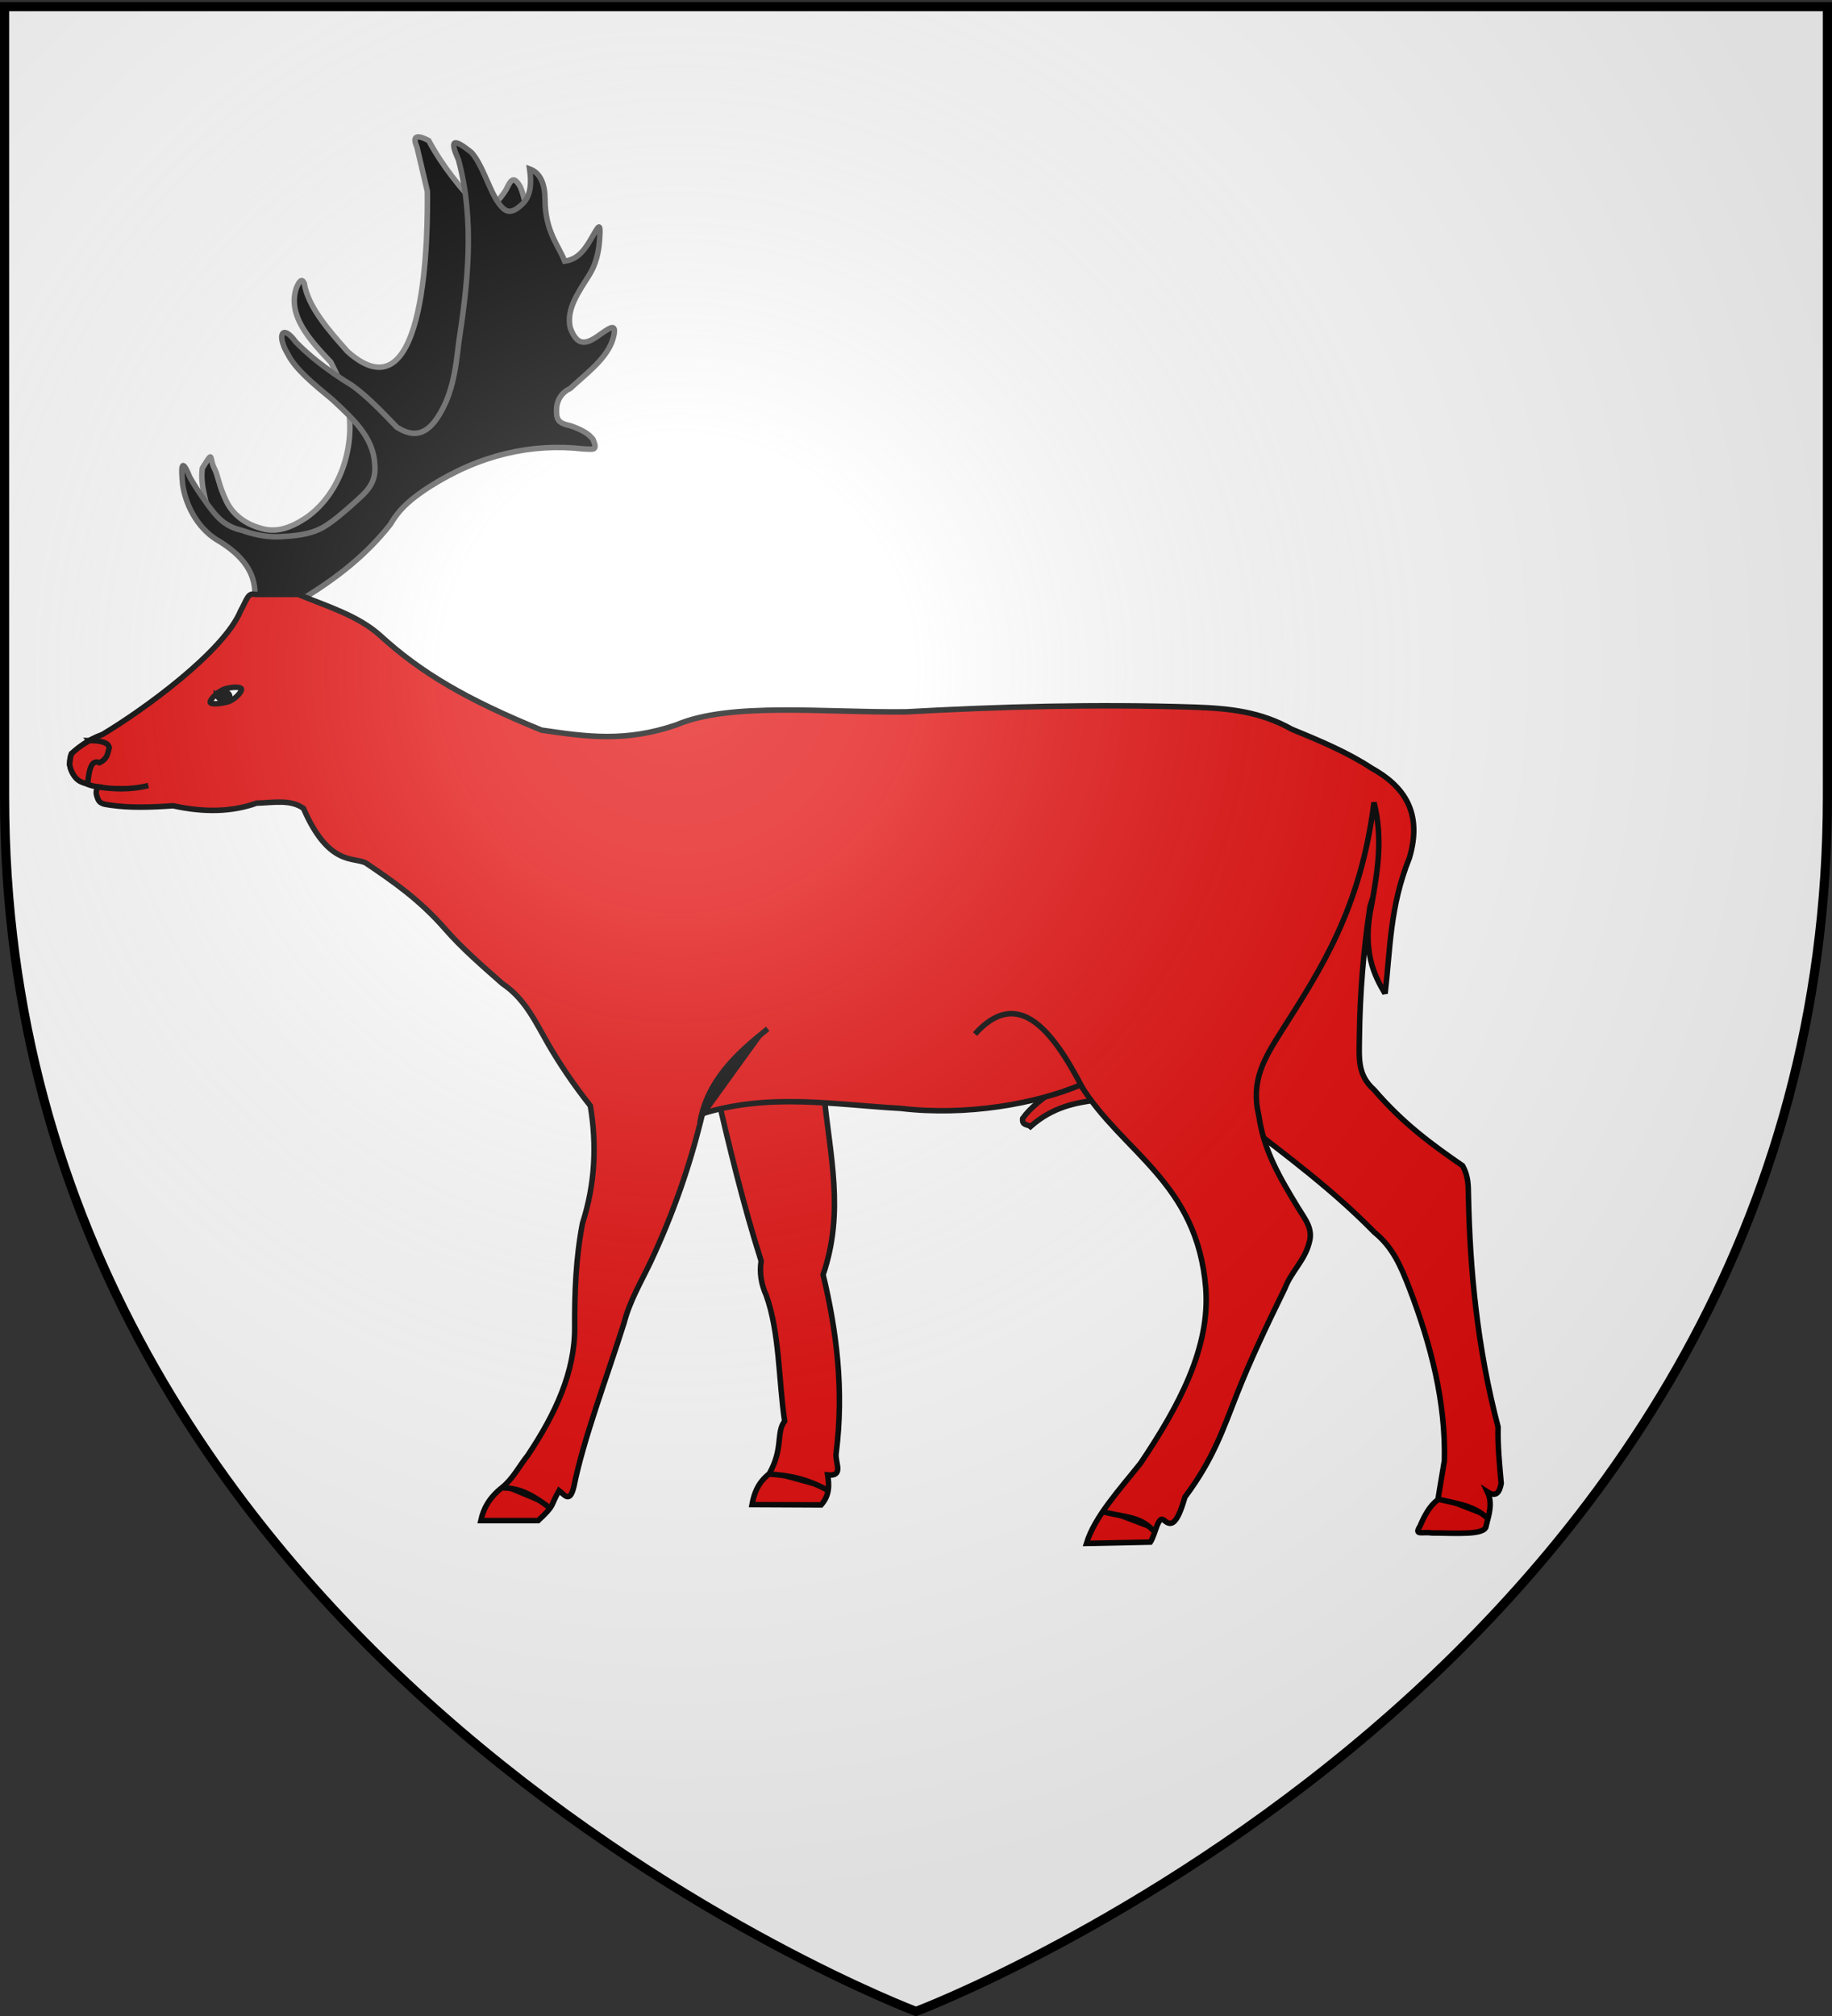
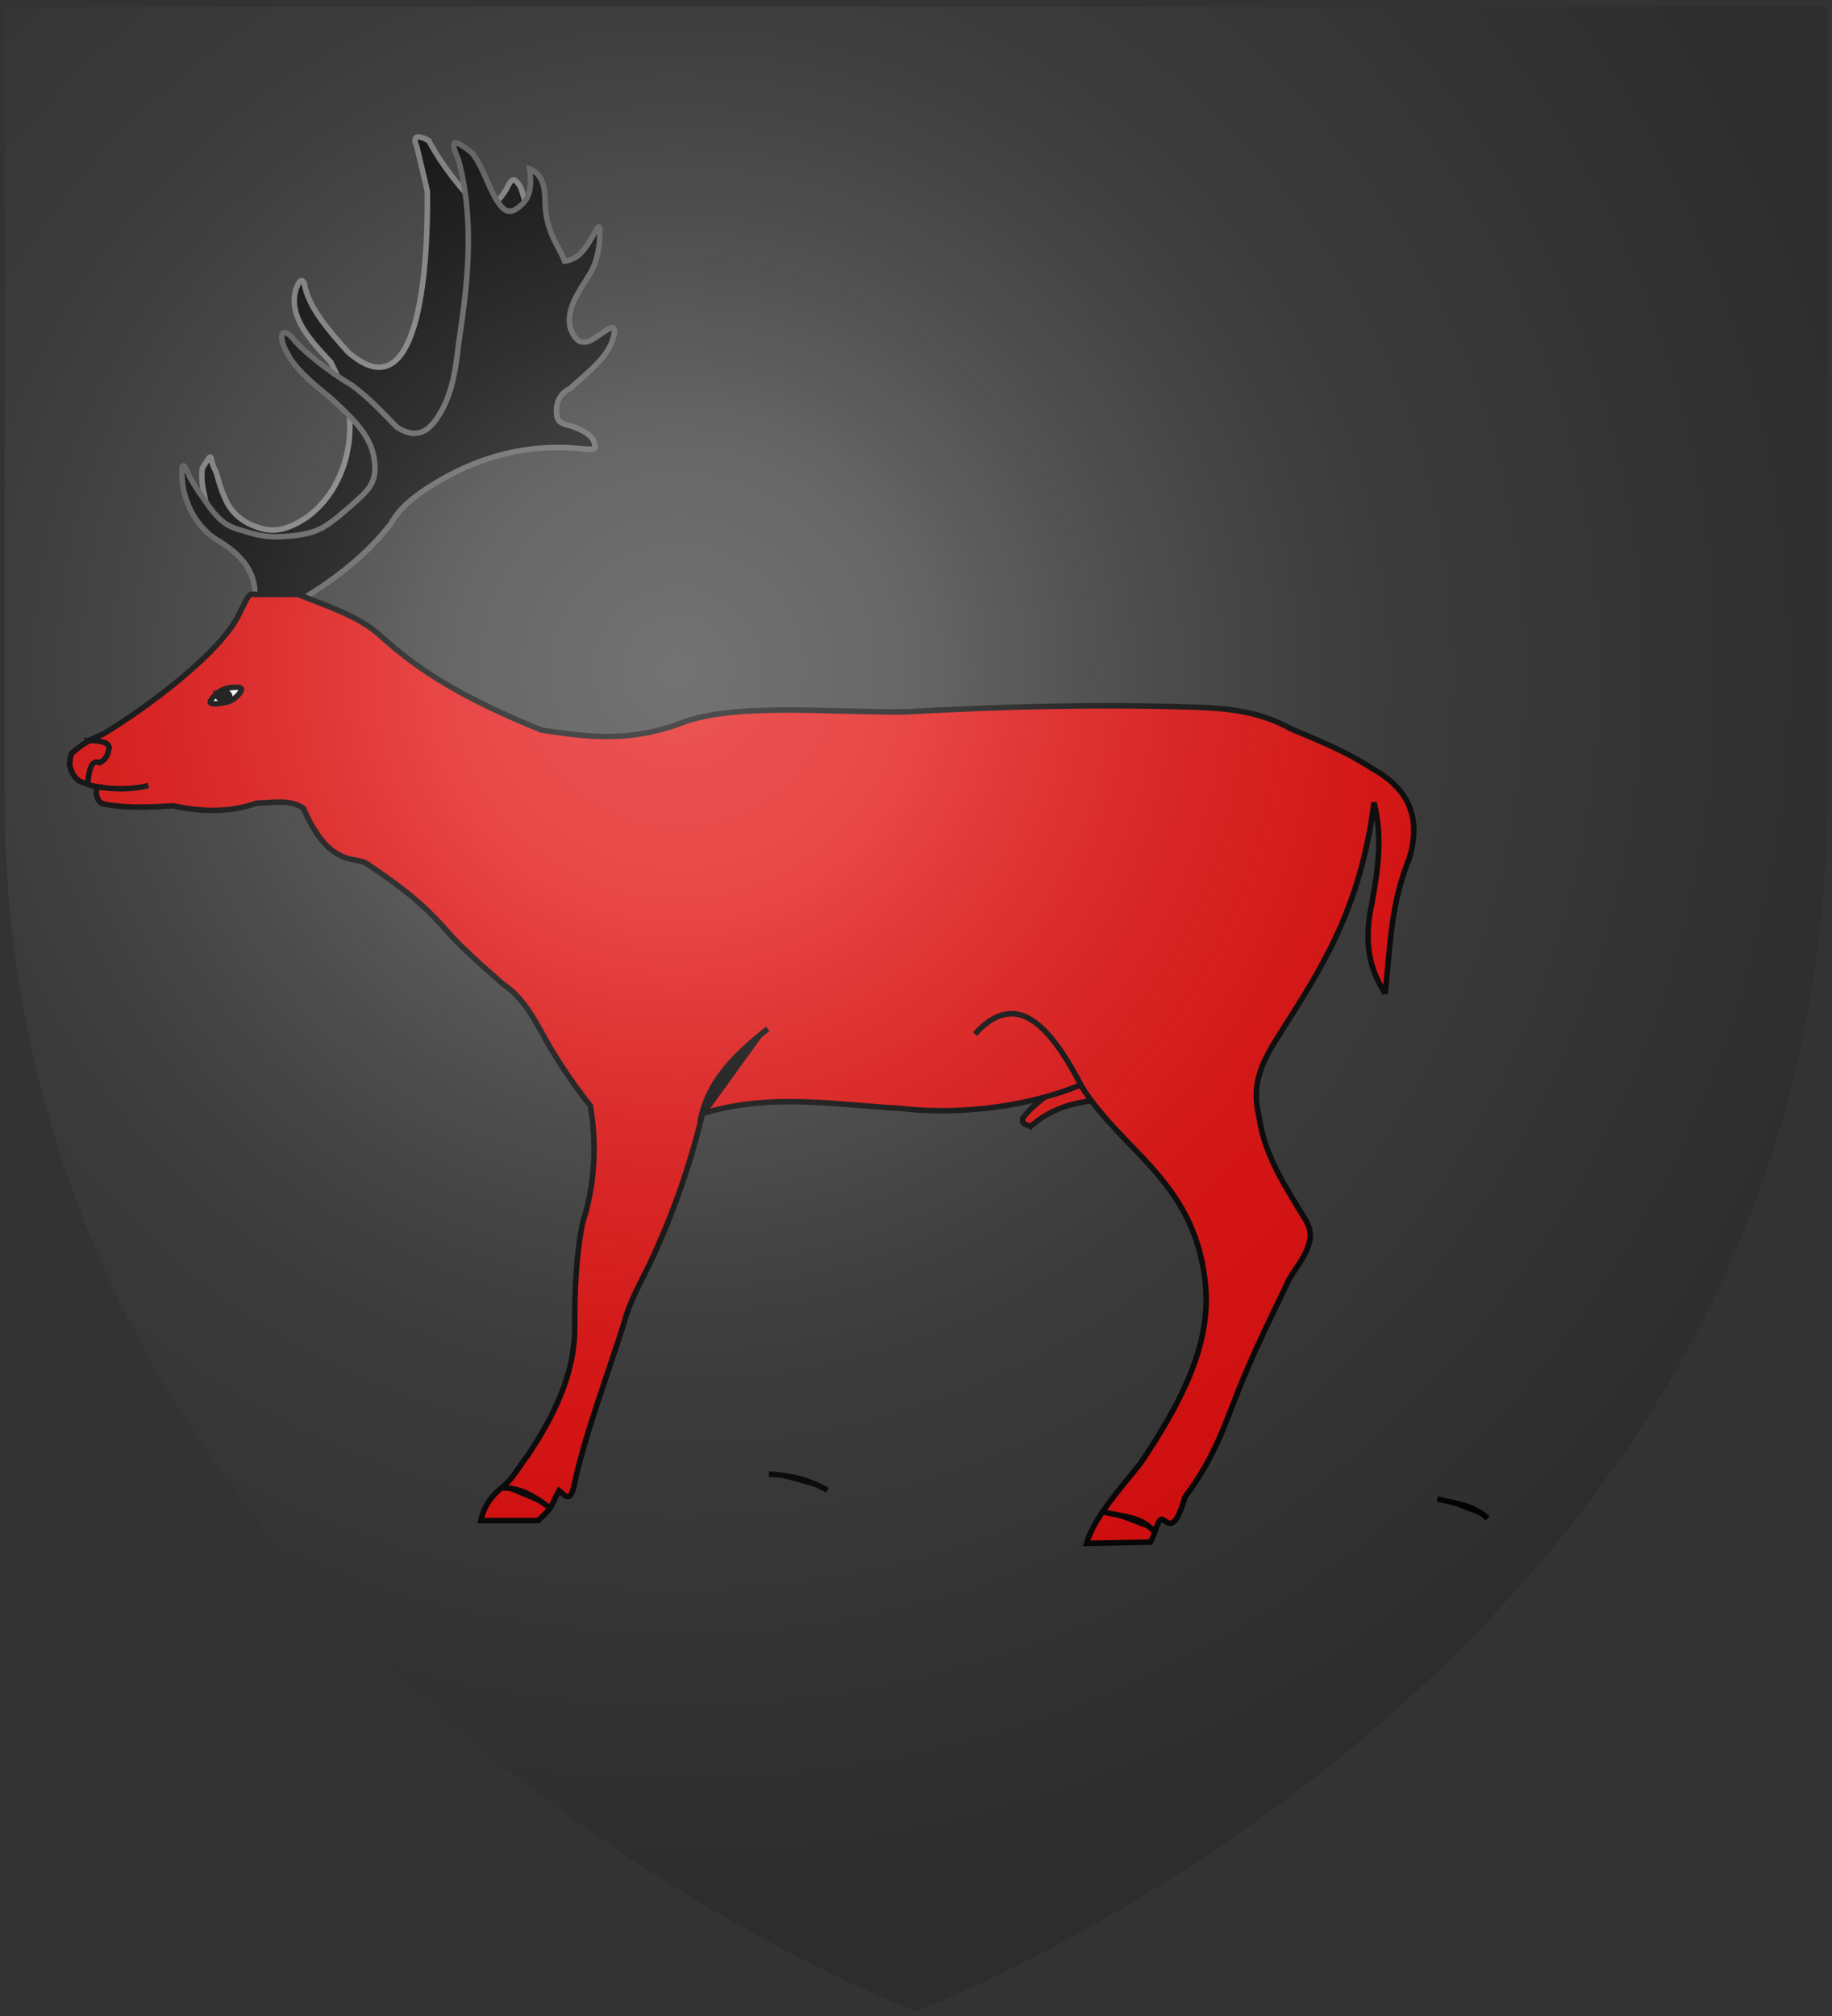
<svg xmlns="http://www.w3.org/2000/svg" xmlns:xlink="http://www.w3.org/1999/xlink" width="600" height="660" version="1.0">
  <rect width="100%" height="100%" fill="#333333" stroke="none" />
  <defs>
    <radialGradient xlink:href="#a" cx="225.524" cy="218.901" r="300" fx="225.524" fy="218.901" gradientTransform="matrix(-0 2.183 -1.884 -0 615.597 -289.121)" gradientUnits="userSpaceOnUse" />
    <radialGradient xlink:href="#a" cx="225.524" cy="218.901" r="300" fx="225.524" fy="218.901" gradientTransform="matrix(-0 2.183 -1.884 -0 615.597 -289.121)" gradientUnits="userSpaceOnUse" />
    <radialGradient xlink:href="#a" cx="225.524" cy="218.901" r="300" fx="225.524" fy="218.901" gradientTransform="matrix(0 1.749 -1.593 0 551.788 -191.29)" gradientUnits="userSpaceOnUse" />
    <radialGradient xlink:href="#a" cx="225.524" cy="218.901" r="300" fx="225.524" fy="218.901" gradientTransform="matrix(0 1.386 -1.323 0 -158.082 -109.541)" gradientUnits="userSpaceOnUse" />
    <radialGradient xlink:href="#b" id="c" cx="221.445" cy="226.331" r="300" fx="221.445" fy="226.331" gradientTransform="matrix(1.353 0 0 1.349 -77.629 -85.747)" gradientUnits="userSpaceOnUse" />
    <radialGradient xlink:href="#b" cx="221.445" cy="226.331" r="300" fx="221.445" fy="226.331" gradientTransform="matrix(1.353 0 0 1.349 -77.629 -85.747)" gradientUnits="userSpaceOnUse" />
    <radialGradient xlink:href="#a" cx="225.524" cy="218.901" r="300" fx="225.524" fy="218.901" gradientTransform="matrix(0 1.386 -1.323 0 -158.082 -109.541)" gradientUnits="userSpaceOnUse" />
    <radialGradient xlink:href="#a" cx="225.524" cy="218.901" r="300" fx="225.524" fy="218.901" gradientTransform="matrix(0 1.749 -1.593 0 551.788 -191.29)" gradientUnits="userSpaceOnUse" />
    <radialGradient xlink:href="#a" cx="225.524" cy="218.901" r="300" fx="225.524" fy="218.901" gradientTransform="matrix(-0 2.183 -1.884 -0 615.597 -289.121)" gradientUnits="userSpaceOnUse" />
    <radialGradient xlink:href="#a" cx="225.524" cy="218.901" r="300" fx="225.524" fy="218.901" gradientTransform="matrix(-0 2.183 -1.884 -0 615.597 -289.121)" gradientUnits="userSpaceOnUse" />
    <linearGradient id="b">
      <stop offset="0" style="stop-color:white;stop-opacity:0.314" />
      <stop offset=".19" style="stop-color:white;stop-opacity:0.251" />
      <stop offset=".6" style="stop-color:#6b6b6b;stop-opacity:0.125" />
      <stop offset="1" style="stop-color:black;stop-opacity:0.125" />
    </linearGradient>
    <linearGradient>
      <stop offset="0" style="stop-color:white;stop-opacity:1" />
      <stop offset=".229" style="stop-color:white;stop-opacity:1" />
      <stop offset="1" style="stop-color:black;stop-opacity:1" />
    </linearGradient>
    <linearGradient id="a">
      <stop offset="0" style="stop-color:#fd0000;stop-opacity:1" />
      <stop offset=".5" style="stop-color:#e77275;stop-opacity:0.659" />
      <stop offset="1" style="stop-color:black;stop-opacity:0.323" />
    </linearGradient>
    <linearGradient>
      <stop offset="0" style="stop-color:#fd0000;stop-opacity:1" />
      <stop offset=".5" style="stop-color:#e77275;stop-opacity:0.659" />
      <stop offset="1" style="stop-color:black;stop-opacity:0.323" />
    </linearGradient>
    <linearGradient>
      <stop offset="0" style="stop-color:white;stop-opacity:1" />
      <stop offset=".229" style="stop-color:white;stop-opacity:1" />
      <stop offset="1" style="stop-color:black;stop-opacity:1" />
    </linearGradient>
    <linearGradient>
      <stop offset="0" style="stop-color:white;stop-opacity:0.314" />
      <stop offset=".19" style="stop-color:white;stop-opacity:0.251" />
      <stop offset=".6" style="stop-color:#6b6b6b;stop-opacity:0.125" />
      <stop offset="1" style="stop-color:black;stop-opacity:0.125" />
    </linearGradient>
    <clipPath>
      <path d="M0-200v800h300v-800H0z" />
    </clipPath>
    <clipPath>
      <path d="M0-200v800h300v-800H0z" />
    </clipPath>
    <path d="m0-53 31.153 95.878-81.559-59.256H50.406l-81.559 59.256L0-53z" />
-     <path d="m0-53 31.153 95.878-81.559-59.256H50.406l-81.559 59.256L0-53z" />
  </defs>
  <g style="display:inline">
-     <path d="M300 658.5S1.5 546.18 1.5 260.728V2.176h597V260.728c0 285.452-298.5 397.772-298.5 397.772z" style="fill:#ffffff;fill-opacity:1;stroke:none;display:inline" />
    <g style="display:inline" transform="translate(-343.663 -593.365) scale(2.003)">
      <g>
        <g style="stroke:#000000;stroke-width:1.887;stroke-miterlimit:4;stroke-opacity:1;stroke-dasharray:none" transform="translate(119.202 229.818) scale(.476)">
-           <path d="M392.991 514.756c2.064 21.414 7.219 40.776-.219 62.478 4.542 18.908 7.271 39.351 4.458 61.46-.341 3.194 2.788 7.866-2.895 7.298.528 3.434.757 6.868-2.24 10.302l-23.739-.112c1.063-5.924 3.397-8.547 5.935-10.638 4.899-8.716 2.249-14.059 5.263-18.028-2.114-14.415-1.715-30.401-6.341-43.245-1.773-3.912-2.337-7.823-1.721-11.735-6.215-19.546-11.025-39.566-15.677-59.571l37.176 1.792z" style="fill:#e20909;fill-opacity:1;fill-rule:evenodd;stroke:#000000;stroke-width:1.887;stroke-linecap:butt;stroke-linejoin:miter;stroke-miterlimit:4;stroke-opacity:1;stroke-dasharray:none" />
          <path d="M182.477 319.47c-.984-6.391-3.845-12.782-2.947-19.172 4.088-6.5 2.216-3.673 4.12.081 1.246 2.163 1.469 5.842 4.155 11.318 2.243 4.573 6.364 7.583 11.121 9.024 6.042 2.095 11.117-.055 16.246-3.392 12.449-8.712 17.669-26.294 13.773-41.19-1.312-4.069-3.187-8.138-5.262-12.208-6.27-6.724-15.357-15.821-11.765-25.721.872-1.958 1.744-3.326 2.616-1.407 1.295 8.194 8.632 16.421 14.863 23.427 27.775 24.804 27.541-43.141 27.431-54.973l-3.583-15.229c-1.626-3.717-.255-4.435 4.031-2.24 4.838 8.995 10.952 16.394 17.468 23.291 4.021.091 6.836-2.63 9.167-6.482 1.647-3.374 2.517-4.812 4.791-1.001 1.351 2.896 2.019 7.431 3.063 11.067l-10.75 60.915-63.602 58.227c-11.864-2.371-23.494-7.318-34.937-14.333z" style="fill:#000000;fill-opacity:1;fill-rule:evenodd;stroke:#7d7d7d;stroke-width:1.887;stroke-linecap:butt;stroke-linejoin:miter;stroke-miterlimit:4;stroke-opacity:1;stroke-dasharray:none" />
          <path d="M214.045 345.134c11.326-6.907 21.78-14.925 30.131-25.619 3.254-5.695 7.868-9.24 13.278-12.767 17.503-11.166 35.332-15.024 52.706-13.087 3.77.149 5.231.782 3.608-3.18-1.488-2.191-4.493-3.61-7.814-4.754-4.364-.914-4.982-2.129-4.705-6.478.424-2.952 1.972-5.061 4.644-6.326 5.925-5.443 12.907-10.553 14.758-17.283 1.313-5.067-.51-4.019-4.006-1.585-4.013 2.866-8.026 5.727-10.751-2.035-1.392-6.317 2.762-12.056 6.485-17.96 2.276-3.61 3.428-7.945 3.661-13.109.36-5.349-.415-3.86-2.63.03-2.264 3.947-4.697 7.662-9.415 8.235-2.19-5.636-6.689-10.155-6.751-21.217-.029-5.157-1.535-9.107-5.285-10.454.589 4.288.664 9.115-2.511 12.057-4.241 4.077-6.153 2.838-9.038-1.64-2.921-5.121-4.977-12.212-8.414-16.055-6.696-5.391-7.395-4.005-4.46 2.546 5.599 20.789 3.196 42.465.074 62.697-1.115 9.679-2.223 18.518-7.839 26.568-3.197 4.271-7.133 6.555-13.42 2.507-4.999-5.144-9.938-10.426-15.443-14.391-4.292-2.57-8.323-5.407-12.253-8.51-2.569-2.088-4.943-4.209-7.05-6.374-4.604-6.39-6.654-2.373-2.705 4.182 2.598 5.197 8.979 10.395 15.28 15.592 6.926 6.455 14.032 12.833 14.553 22.006.737 6.886-2.887 9.774-7.542 13.931-3.308 2.946-6.606 5.79-9.816 7.75-4.838 2.877-10.675 3.202-16.201 3.46-4.386-0-8.342-.919-12.111-2.241-5.917-1.337-8.621-4.572-11.974-9.22-2.185-3.062-4.23-6.085-5.861-8.989-3.002-7.449-3.016-3.335-2.443 2.587 1.252 8.164 6.008 15.816 12.754 19.491 9.764 6.095 12.364 12.488 12.035 19.003l16.469.633z" style="fill:#000000;fill-opacity:1;fill-rule:evenodd;stroke:#5a5a5a;stroke-width:1.887;stroke-linecap:butt;stroke-linejoin:miter;stroke-miterlimit:4;stroke-opacity:1;stroke-dasharray:none" />
-           <path d="M536.769 524.609c15.488 11.943 31.139 23.526 45.425 38.113 6.312 5.117 9.058 11.709 11.911 19.047 7.537 19.625 12.556 39.35 12.088 59.295l-2.24 13.437c-2.798 2.076-4.598 5.399-6.132 9.055-2.172 3.383.78 1.842 4.039 2.369 8.136-.016 18.515.912 18.665-2.466.972-3.882 2.32-7.764.448-11.646 3.007 1.945 4.155.139 4.721-2.906-.546-6.51-1.222-12.457-1.065-19.383-7.137-27.198-9.663-53.66-10.194-79.591-.069-3.354.034-6.374-1.971-10.096-10.142-7.013-20.284-14.271-30.426-26.089-5.867-5.206-5.102-11.025-5.042-18.341.18-14.901 1.395-29.802 3.667-44.703l10.302-31.353-13.437-12.093-49.717 47.926 8.958 69.425z" style="fill:#e20909;fill-opacity:1;fill-rule:evenodd;stroke:#000000;stroke-width:1.887;stroke-linecap:butt;stroke-linejoin:miter;stroke-miterlimit:4;stroke-opacity:1;stroke-dasharray:none" />
          <path d="M487.549 517.133c-7.882 1.024-15.758 2.35-23.539 9.23-.965-.832-2.968-.228-2.691-2.776 5.041-7.226 17.457-13.538 25.392-18.67l.838 12.215z" style="fill:#e20909;fill-opacity:1;fill-rule:evenodd;stroke:#000000;stroke-width:1.887;stroke-linecap:butt;stroke-linejoin:miter;stroke-miterlimit:4;stroke-opacity:1;stroke-dasharray:none" />
          <path d="M585.814 480.715c1.816-15.212 1.565-29.734 8.356-46.604 4.641-15.68-1.937-24.716-13.132-30.894-7.792-5.152-17.447-9.263-27.194-13.235-10.854-6.111-21.47-7.208-33.591-7.62-33.942-1.088-66.749-.191-99.043 1.605-27.695.326-60.366-3.447-78.831 4.479-17.507 5.954-30.624 4.109-46.358 1.792-25.83-10.556-41.26-19.606-55.215-32.327-7.612-6.939-18.182-10.085-28.319-14.255h-14.781c-2.569-.652-2.765 1.585-5.034 5.646-5.686 13.834-32.921 33.736-47.423 42.417-5.934 2.18-7.547 4.334-10.698 6.58-2.654 7.428 4.336 10.901 9.182 11.422-.875 1.209-.743 2.419-.276 3.628.725 2.472 2.589 2.326 4.871 2.714 6.216.888 13.495.713 21.159.152 10.748 2.384 20.307 2.095 28.666-.896 5.617-.131 11.623-1.427 16.125 1.792 8.685 20.143 17.468 16.555 21.499 18.812 9.293 6.302 18.301 12.442 27.169 22.612 5.928 6.798 12.849 12.74 19.699 18.778 7.785 5.228 11.271 13.049 15.788 20.892 3.821 6.523 8.34 13.395 14.383 21.029 2.247 13.437 1.632 26.874-2.687 40.311-2.309 11.944-2.748 23.888-2.687 35.832.072 15.312-6.684 29.771-16.125 43.895-2.947 3.715-5.136 8.116-8.878 11.088-4.359 3.463-6.329 7.132-7.247 11.307h19.708c6.049-5.673 3.919-4.628 7.166-10.302 1.988 1.556 3.7 4.425 5.102-1.405 3.274-16.336 11.436-37.822 17.231-56.181 1.909-7.434 5.813-14.006 9.088-20.884 7.632-16.244 13.624-33.216 17.848-50.975 23.13-7.136 45.51-3.037 68.081-1.792 22.748 2.692 46.459-1.594 61.811-8.062 14.339 23.284 40.114 33.326 42.999 69.873 1.508 20.365-9.119 40.245-22.395 60.019-7.301 9.182-15.804 18.364-18.588 27.546l21.947-.448c1.746-2.634 2.601-9.337 4.657-7.536 2.157 1.89 4.271 2.437 7.213-7.917 9.922-13.28 13.097-23.369 17.984-35.67 4.497-11.352 9.757-22.531 16.375-36.054 2.181-5.736 6.842-9.603 8.321-15.637 1.452-4.826-1.418-8.032-3.829-12.021-6.091-10.051-11.767-19.443-13.476-31.674-2.837-11.82 1.798-19.476 7.851-29.02 13.459-21.175 27.132-41.98 31.72-78.434 3.143 12.453 1.207 23.601-.772 34.905-3.574 16.221 1.06 24.805 4.579 30.713z" style="fill:#e20909;fill-opacity:1;fill-rule:evenodd;stroke:#000000;stroke-width:1.887;stroke-linecap:butt;stroke-linejoin:miter;stroke-miterlimit:4;stroke-opacity:1;stroke-dasharray:none" />
          <path d="M140.822 393.822c3.836.023 6.457.653 6.719 2.463-.514 1.869-.567 3.852-3.359 5.151-2.795-1.24-3.598 2.501-4.031 7.166-3.444-.342-5.311-2.572-6.232-6.493.442-3.527.263-3.415 1.902-4.901 1.667-1.395 3.334-2.494 5.002-3.386z" style="fill:#e20909;fill-opacity:1;fill-rule:evenodd;stroke:#000000;stroke-width:1.887;stroke-linecap:butt;stroke-linejoin:miter;stroke-miterlimit:4;stroke-opacity:1;stroke-dasharray:none" />
          <path d="M143.061 409.685c5.673.824 11.646 1.154 17.916-.411" style="fill:#000000;fill-rule:evenodd;stroke:#000000;stroke-width:1.887;stroke-linecap:butt;stroke-linejoin:miter;stroke-miterlimit:4;stroke-opacity:1;stroke-dasharray:none" />
          <path d="M444.948 494.6c14.358-15.912 26.086-2.571 37.091 18.812" style="fill:none;stroke:#000000;stroke-width:1.887;stroke-linecap:butt;stroke-linejoin:miter;stroke-miterlimit:4;stroke-opacity:1;stroke-dasharray:none" />
          <path d="M350.441 525.057c2.542-14.479 12.518-23.649 23.291-32.249" style="fill:#000000;fill-rule:evenodd;stroke:#000000;stroke-width:1.887;stroke-linecap:butt;stroke-linejoin:miter;stroke-miterlimit:4;stroke-opacity:1;stroke-dasharray:none" />
          <path d="M621.025 660.9c-4.678-4.495-10.897-5.106-17.261-6.651" style="fill:#000000;fill-rule:evenodd;stroke:#000000;stroke-width:1.887;stroke-linecap:butt;stroke-linejoin:miter;stroke-miterlimit:4;stroke-opacity:1;stroke-dasharray:none" />
          <path d="M489.113 658.683c6.449 1.748 12.749 1.391 17.103 6.493" style="fill:#000000;fill-rule:evenodd;stroke:#000000;stroke-width:1.887;stroke-linecap:butt;stroke-linejoin:miter;stroke-miterlimit:4;stroke-opacity:1;stroke-dasharray:none" />
          <path d="M374.145 645.698c6.862.392 13.276 1.68 20.139 5.538" style="fill:#000000;fill-rule:evenodd;stroke:#000000;stroke-width:1.887;stroke-linecap:butt;stroke-linejoin:miter;stroke-miterlimit:4;stroke-opacity:1;stroke-dasharray:none" />
          <path d="M282.773 650.448c5.72-.033 10.286 2.465 15.836 6.651" style="fill:#000000;fill-rule:evenodd;stroke:#000000;stroke-width:1.887;stroke-linecap:butt;stroke-linejoin:miter;stroke-miterlimit:4;stroke-opacity:1;stroke-dasharray:none" />
          <path d="M182.246 380.702c.226.831 3.531.515 5.999-.155 2.468-.67 4.96-3.567 4.734-4.399-.226-.831-3.028-.795-5.496-.125-2.468.67-5.464 3.847-5.238 4.679z" style="fill:#ffffff;stroke:#000000;stroke-width:1.887;stroke-miterlimit:4;stroke-opacity:1;stroke-dasharray:none" />
          <path d="M184.347 378.343c.977.827 1.162 1.573 2.113 1.742 1.353.241 2.286-.326 2.459-1.242.173-.916-.799-1.747-2.169-1.854-1.37-.107-2.23.438-2.403 1.354z" style="fill:#000000;stroke:#000000;stroke-width:1.887;stroke-miterlimit:4;stroke-opacity:1;stroke-dasharray:none" />
        </g>
      </g>
    </g>
  </g>
  <g style="display:inline">
    <path d="M300 658.5s298.5-112.32 298.5-397.772V2.176H1.5V260.728C1.5 546.18 300 658.5 300 658.5z" style="fill:url(#c);fill-opacity:1;fill-rule:evenodd;stroke:none" />
  </g>
  <g>
-     <path d="M300 658.5S1.5 546.18 1.5 260.728V2.176h597V260.728c0 285.452-298.5 397.772-298.5 397.772z" style="fill:none;stroke:#000000;stroke-width:3;stroke-linecap:butt;stroke-linejoin:miter;stroke-miterlimit:4;stroke-opacity:1;stroke-dasharray:none" />
-   </g>
+     </g>
</svg>